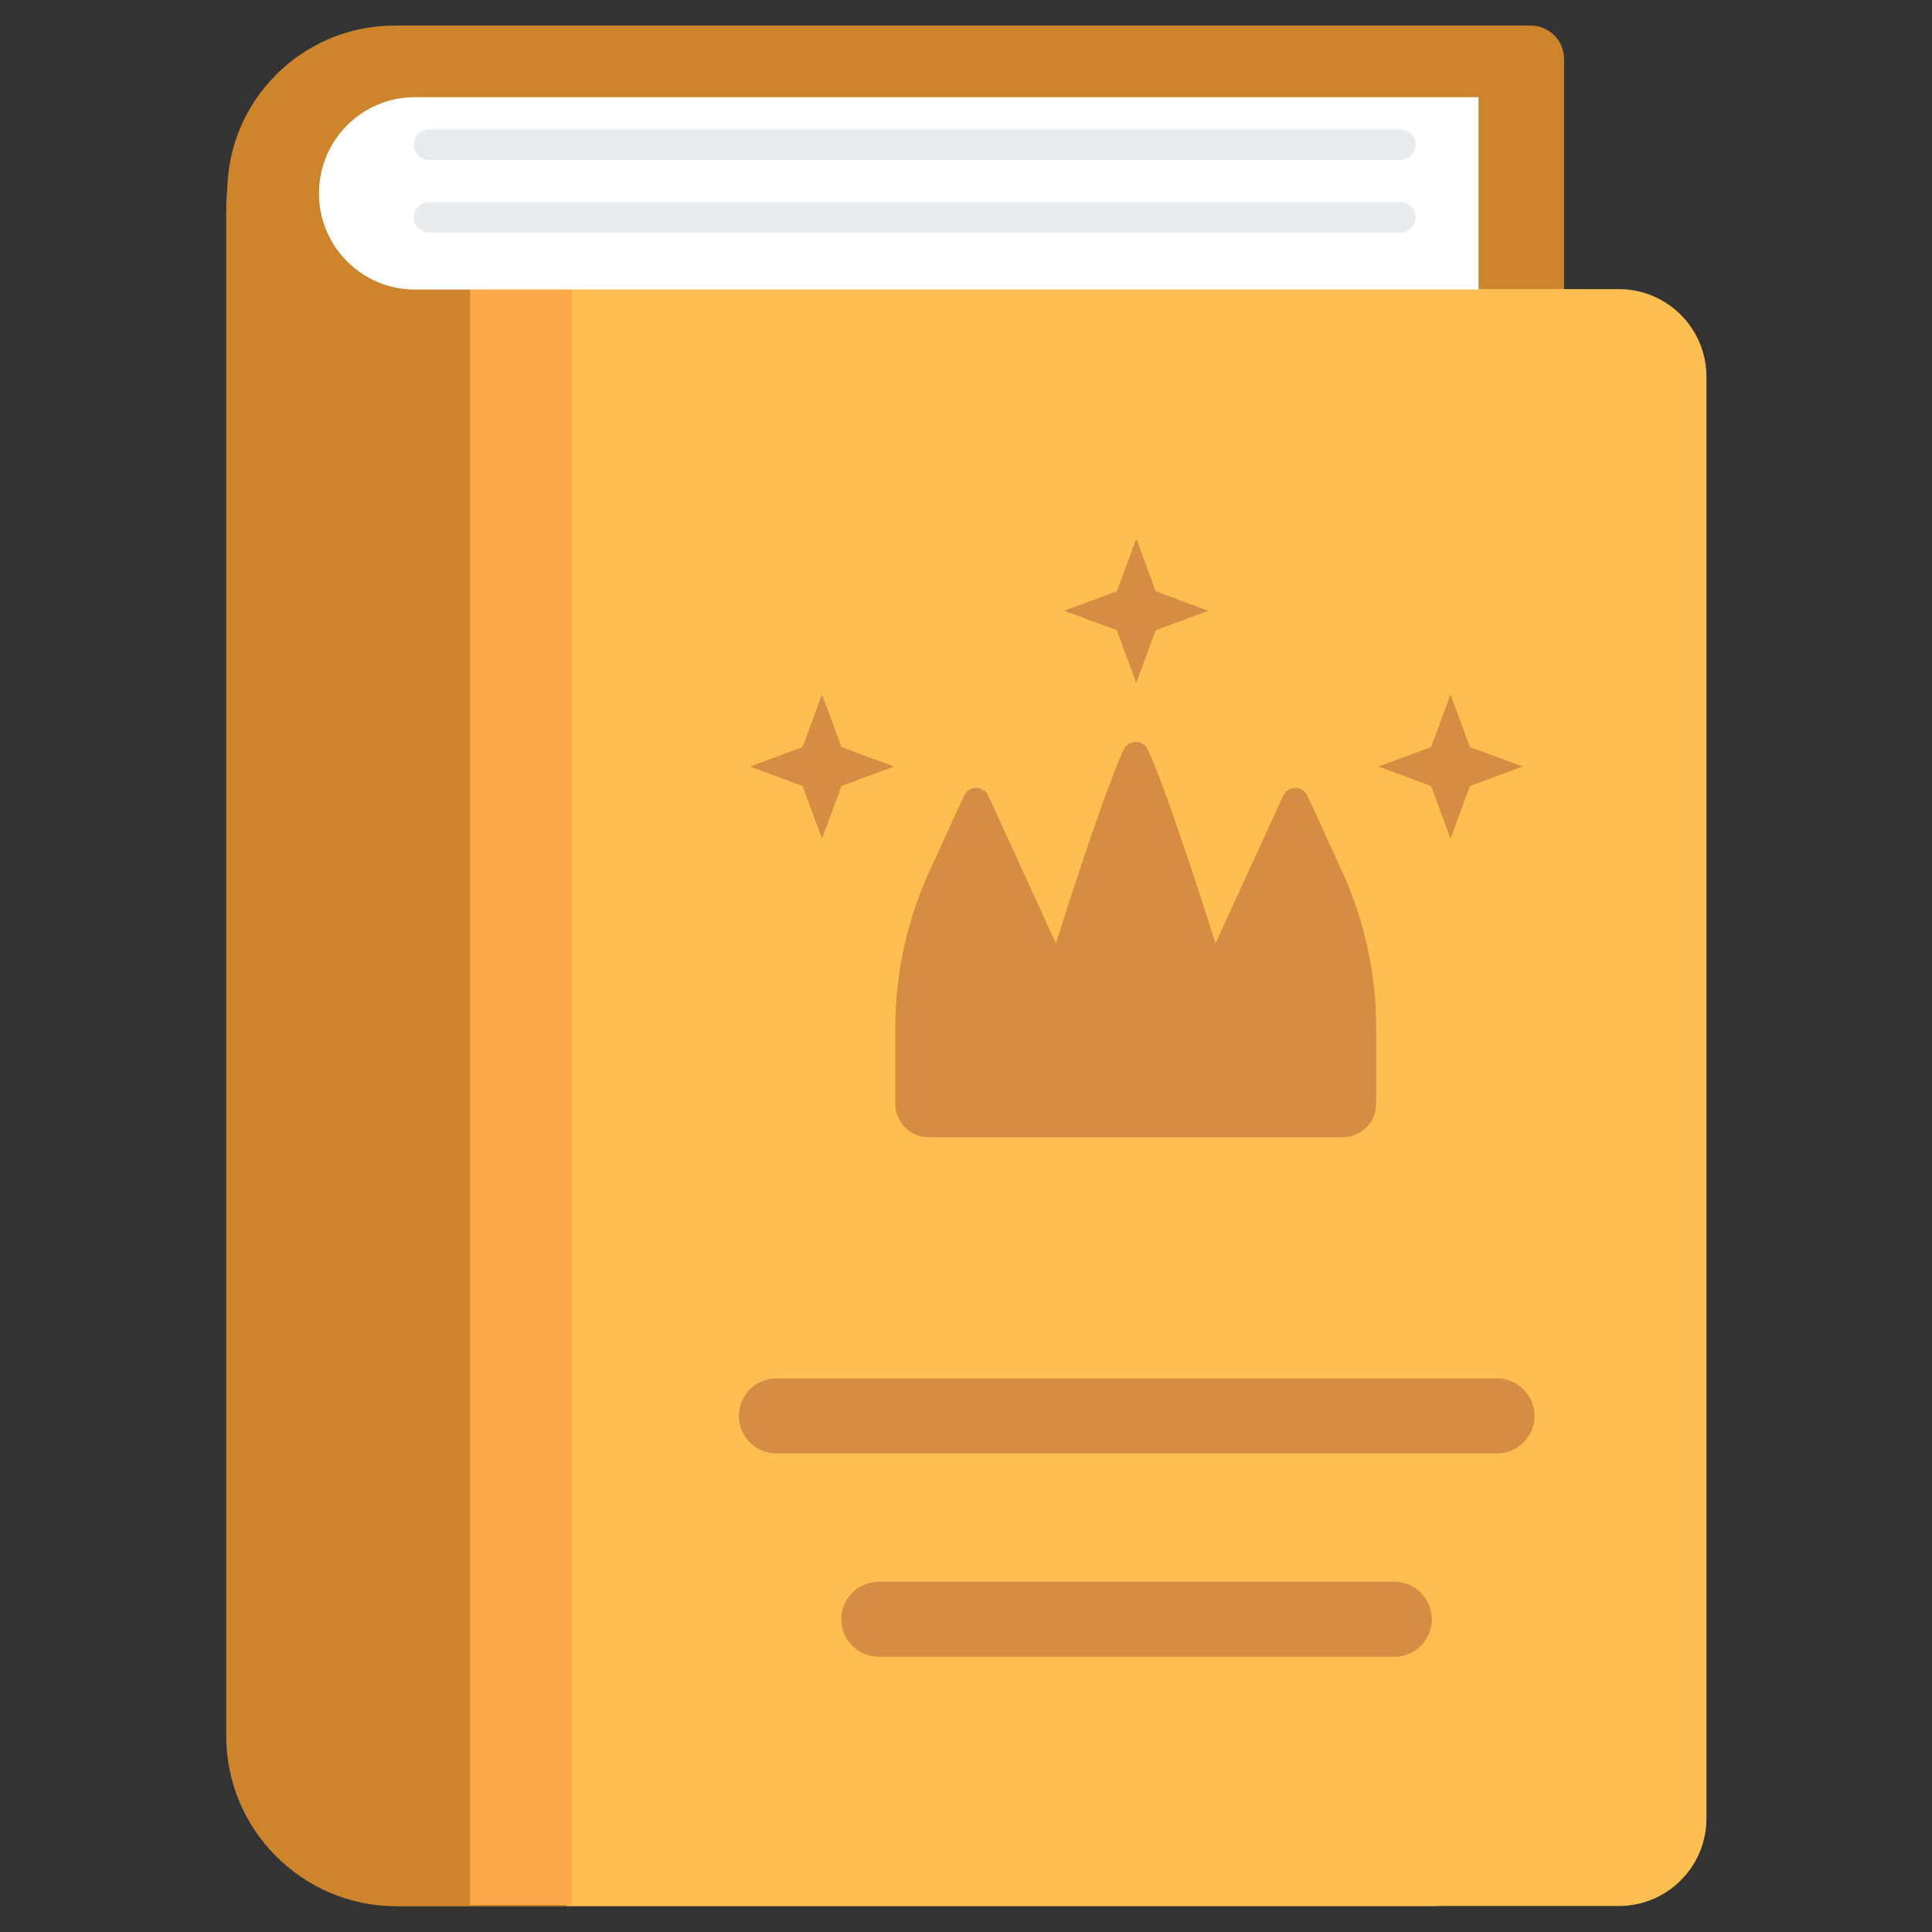
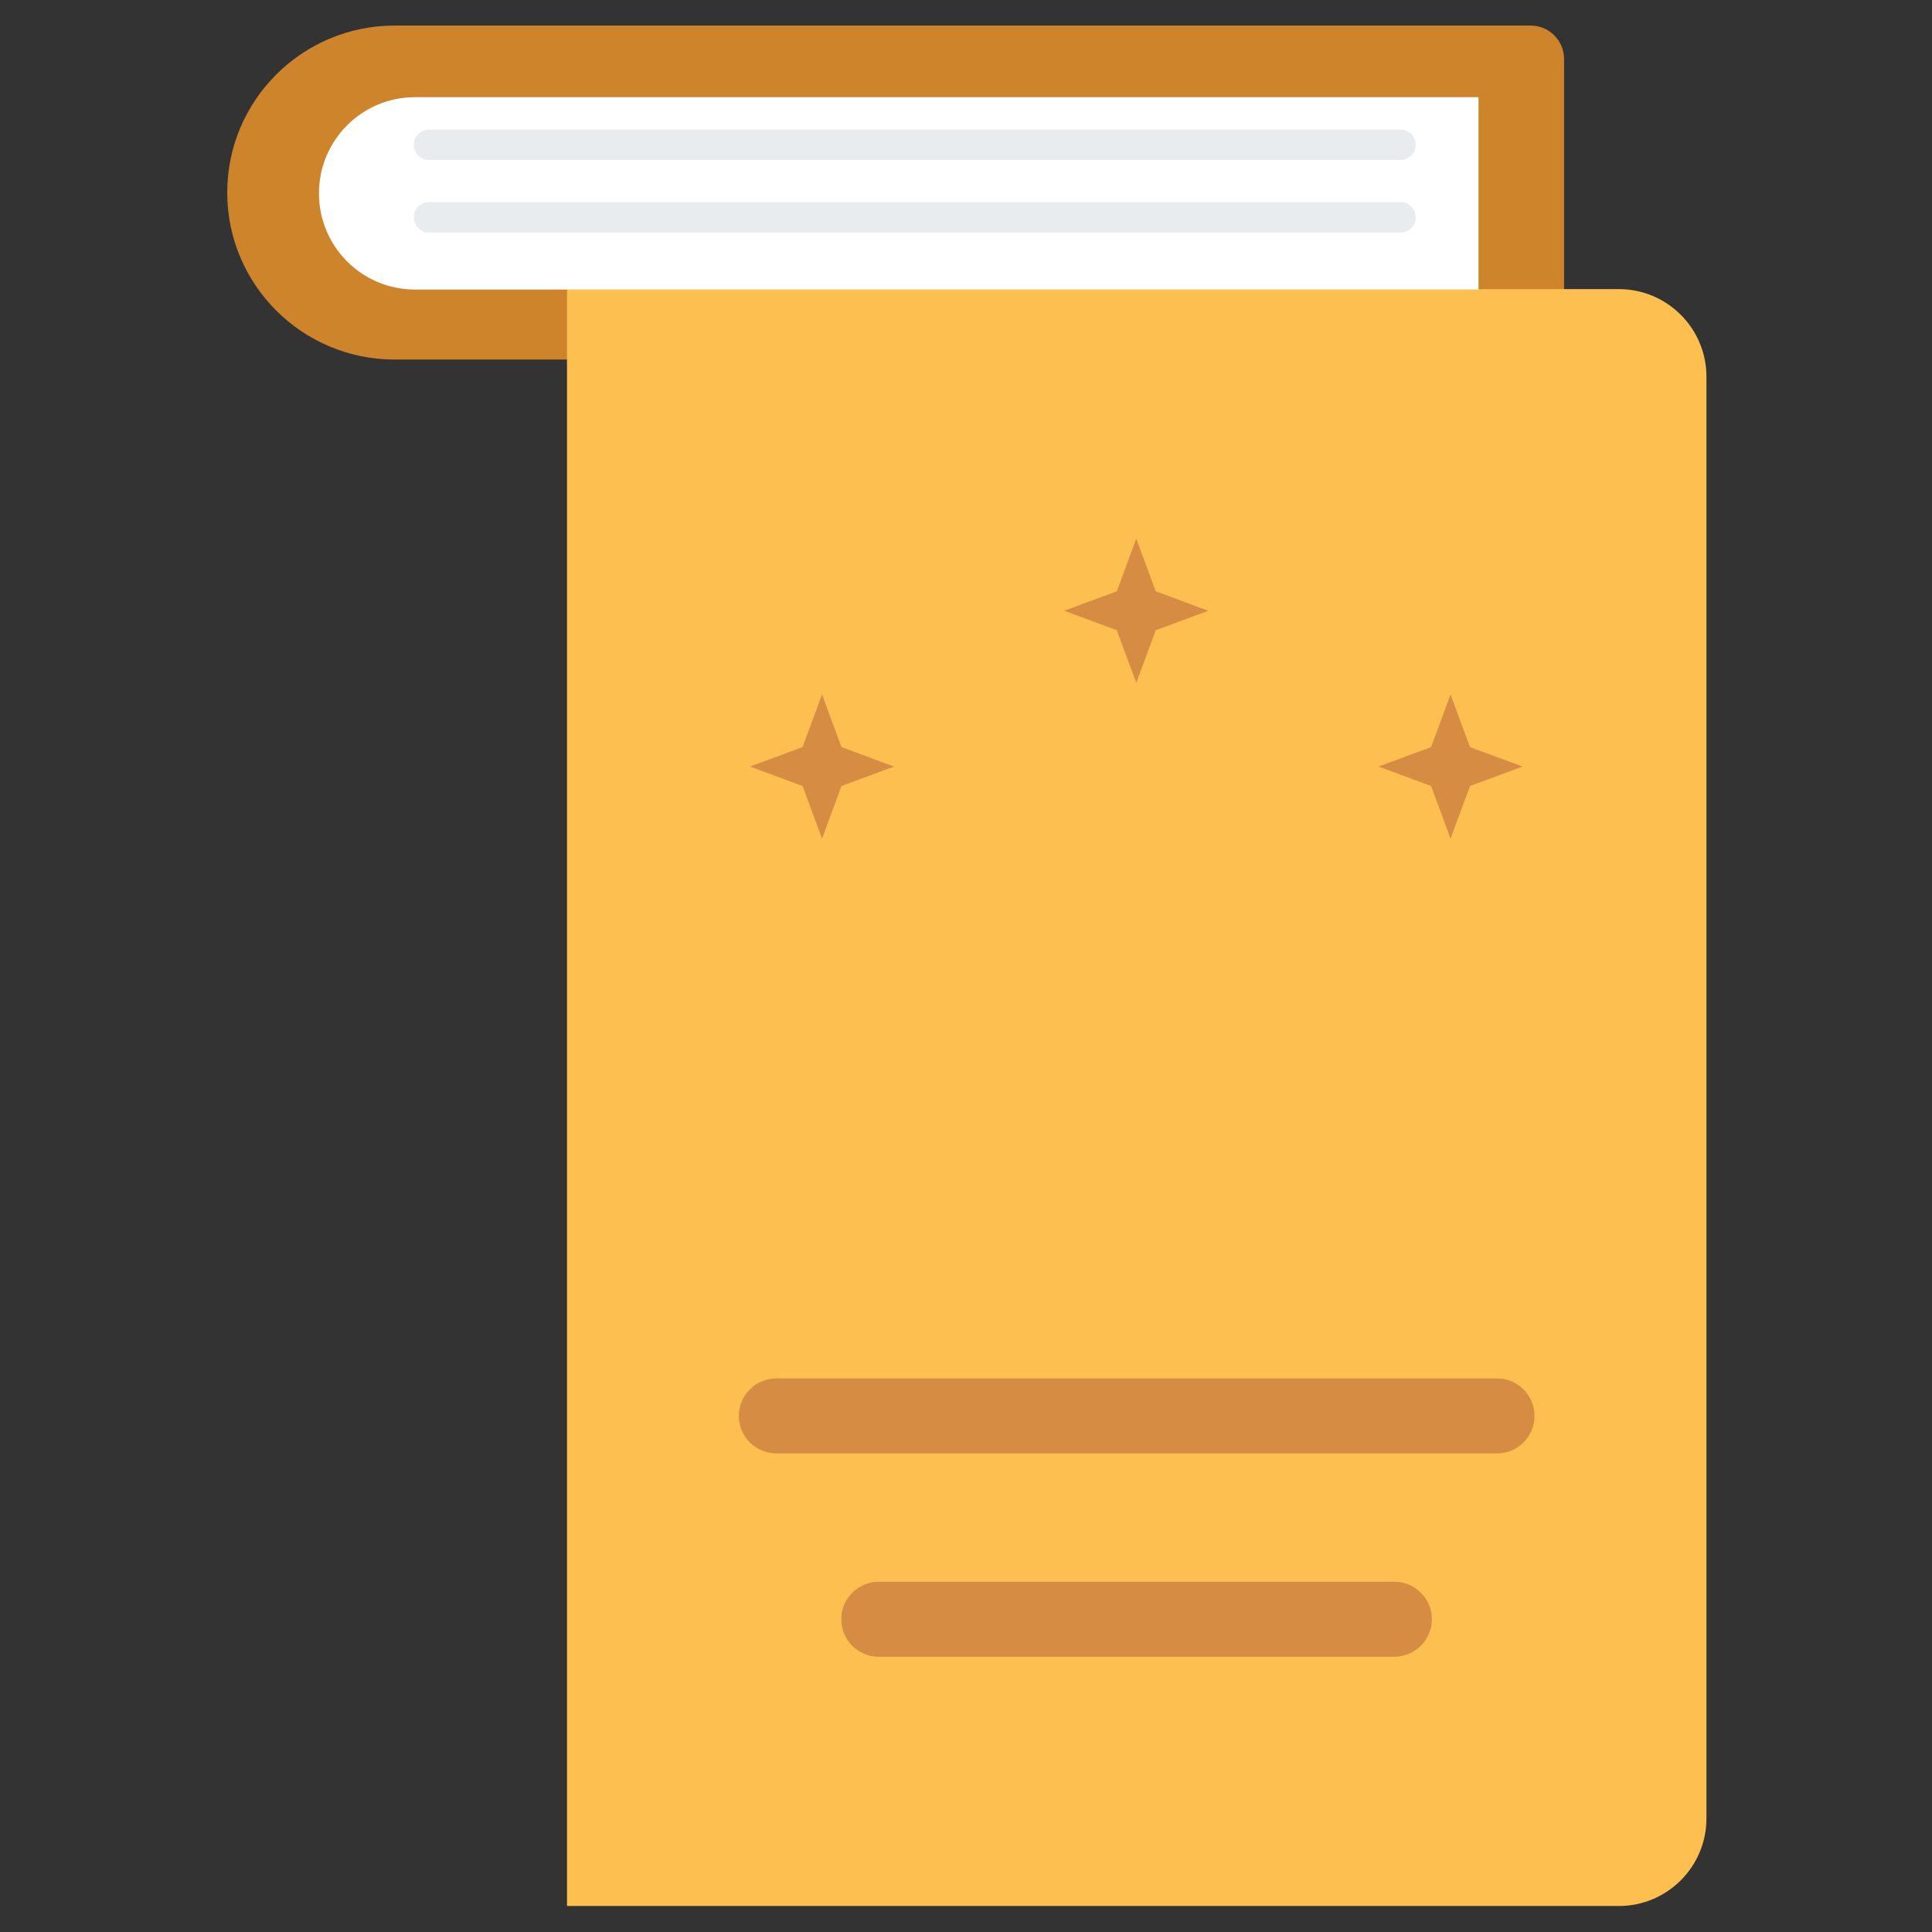
<svg xmlns="http://www.w3.org/2000/svg" xmlns:ns1="http://www.serif.com/" width="100%" height="100%" viewBox="0 0 512 512" version="1.1" xml:space="preserve" style="fill-rule:evenodd;clip-rule:evenodd;stroke-linejoin:round;stroke-miterlimit:2;">
  <rect x="0" y="0" width="512" height="512" fill="#333333" stroke="none" />
  <g id="Book-2" ns1:id="Book 2" transform="matrix(2.497,0,0,2.497,-36.863,-15.906)">
    <g transform="matrix(0.837,0,0,0.884,6.316,1.201)">
-       <path d="M208.289,30.814C208.289,19.526 198.611,10.362 186.689,10.362L60.376,10.362C48.455,10.362 38.777,19.526 38.777,30.814L38.777,214.259C38.777,225.547 48.455,234.711 60.376,234.711L191.338,234.711C200.694,234.711 208.289,227.519 208.289,218.66L208.289,30.814Z" style="fill:rgb(205,132,43);" />
-     </g>
+       </g>
    <g transform="matrix(0.837,0,0,0.158,6.423,7.445)">
      <path d="M208.289,32.797C208.289,20.415 206.387,10.362 204.043,10.362L60.006,10.362C48.289,10.362 38.777,60.626 38.777,122.536C38.777,184.447 48.289,234.711 60.006,234.711L208.289,234.711L208.289,32.797Z" style="fill:rgb(205,132,43);" />
    </g>
    <g transform="matrix(1.205,0,0,0.996,-40.075,0.582)">
-       <path d="M195.805,45.951C195.805,40.8 192.347,36.619 188.087,36.619L95.448,36.619L95.448,208.911L188.087,208.911C192.347,208.911 195.805,204.729 195.805,199.578L195.805,45.951Z" style="fill:rgb(253,192,80);" />
+       <path d="M195.805,45.951C195.805,40.8 192.347,36.619 188.087,36.619L95.448,36.619L95.448,208.911L188.087,208.911C192.347,208.911 195.805,204.729 195.805,199.578L195.805,45.951" style="fill:rgb(253,192,80);" />
    </g>
    <g transform="matrix(0.517,0,0,0.803,32.458,6.276)">
-       <rect x="62.288" y="37.986" width="20.887" height="213.904" style="fill:rgb(255,169,77);" />
-     </g>
+       </g>
    <g transform="matrix(0.726,0,0,0.091,20.461,15.742)">
      <path d="M208.289,10.362L52.798,10.362C45.059,10.362 38.777,60.626 38.777,122.536C38.777,184.447 45.059,234.711 52.798,234.711L208.289,234.711L208.289,10.362Z" style="fill:white;" />
    </g>
    <g transform="matrix(0.801,0,0,0.801,14.763,6.37)">
      <path d="M187.58,19.181C187.58,18.066 186.674,17.161 185.56,17.161L56.846,17.161C55.731,17.161 54.826,18.066 54.826,19.181C54.826,20.296 55.731,21.201 56.846,21.201L185.56,21.201C186.674,21.201 187.58,20.296 187.58,19.181Z" style="fill:rgb(233,236,239);" />
    </g>
    <g transform="matrix(0.801,0,0,0.801,14.763,14.07)">
      <path d="M187.58,19.181C187.58,18.066 186.674,17.161 185.56,17.161L56.846,17.161C55.731,17.161 54.826,18.066 54.826,19.181C54.826,20.296 55.731,21.201 56.846,21.201L185.56,21.201C186.674,21.201 187.58,20.296 187.58,19.181Z" style="fill:rgb(233,236,239);" />
    </g>
    <g transform="matrix(1,0,0,1,0,16.475)">
      <g transform="matrix(0.966,0,0,0.592,37.689,110.432)">
        <path d="M144.86,50.229C144.86,46.517 143.012,43.504 140.734,43.504L61.567,43.504C59.29,43.504 57.441,46.517 57.441,50.229C57.441,53.94 59.29,56.954 61.567,56.954L140.734,56.954C143.012,56.954 144.86,53.94 144.86,50.229Z" style="fill:rgb(214,140,66);" />
      </g>
      <g transform="matrix(0.717,0,0,0.592,62.862,132.013)">
        <path d="M144.86,50.229C144.86,46.517 142.37,43.504 139.302,43.504L63,43.504C59.932,43.504 57.441,46.517 57.441,50.229C57.441,53.94 59.932,56.954 63,56.954L139.302,56.954C142.37,56.954 144.86,53.94 144.86,50.229Z" style="fill:rgb(214,140,66);" />
      </g>
      <g transform="matrix(1,0,0,1,0,-6.603)">
        <g transform="matrix(0.651,0,0,0.651,43.593,42.298)">
-           <path d="M168.86,59.37C170.334,62.59 172.465,67.236 174.473,71.614C178.16,79.654 180.069,88.395 180.069,97.241C180.069,101.614 180.069,106.211 180.069,109.603C180.069,111.048 179.495,112.433 178.473,113.455C177.452,114.476 176.066,115.05 174.622,115.05L107.116,115.05C105.671,115.05 104.286,114.476 103.264,113.455C102.243,112.433 101.669,111.048 101.669,109.603C101.669,106.179 101.669,101.594 101.669,97.241C101.669,88.395 103.577,79.654 107.264,71.614C109.273,67.236 111.403,62.59 112.877,59.37C113.232,58.596 114.005,58.099 114.857,58.099C115.709,58.099 116.482,58.596 116.836,59.37C120.476,67.319 127.863,83.449 127.863,83.449C127.863,83.449 135.249,59.819 138.889,51.871C139.244,51.096 140.017,50.6 140.869,50.6C141.72,50.6 142.494,51.096 142.848,51.871C146.488,59.819 153.875,83.449 153.875,83.449C153.875,83.449 161.261,67.319 164.901,59.37C165.256,58.596 166.029,58.099 166.881,58.099C167.732,58.099 168.505,58.596 168.86,59.37Z" style="fill:rgb(214,140,66);" />
-         </g>
+           </g>
        <g transform="matrix(0.801,0,0,0.801,1.812,30.595)">
          <path d="M125.085,49.451L127.664,56.42L134.633,58.999L127.664,61.578L125.085,68.547L122.506,61.578L115.537,58.999L122.506,56.42L125.085,49.451Z" style="fill:rgb(214,140,66);" />
        </g>
        <g transform="matrix(0.801,0,0,0.801,35.164,14.061)">
          <path d="M125.085,49.451L127.664,56.42L134.633,58.999L127.664,61.578L125.085,68.547L122.506,61.578L115.537,58.999L122.506,56.42L125.085,49.451Z" style="fill:rgb(214,140,66);" />
        </g>
        <g transform="matrix(0.801,0,0,0.801,68.517,30.595)">
          <path d="M125.085,49.451L127.664,56.42L134.633,58.999L127.664,61.578L125.085,68.547L122.506,61.578L115.537,58.999L122.506,56.42L125.085,49.451Z" style="fill:rgb(214,140,66);" />
        </g>
      </g>
    </g>
  </g>
</svg>